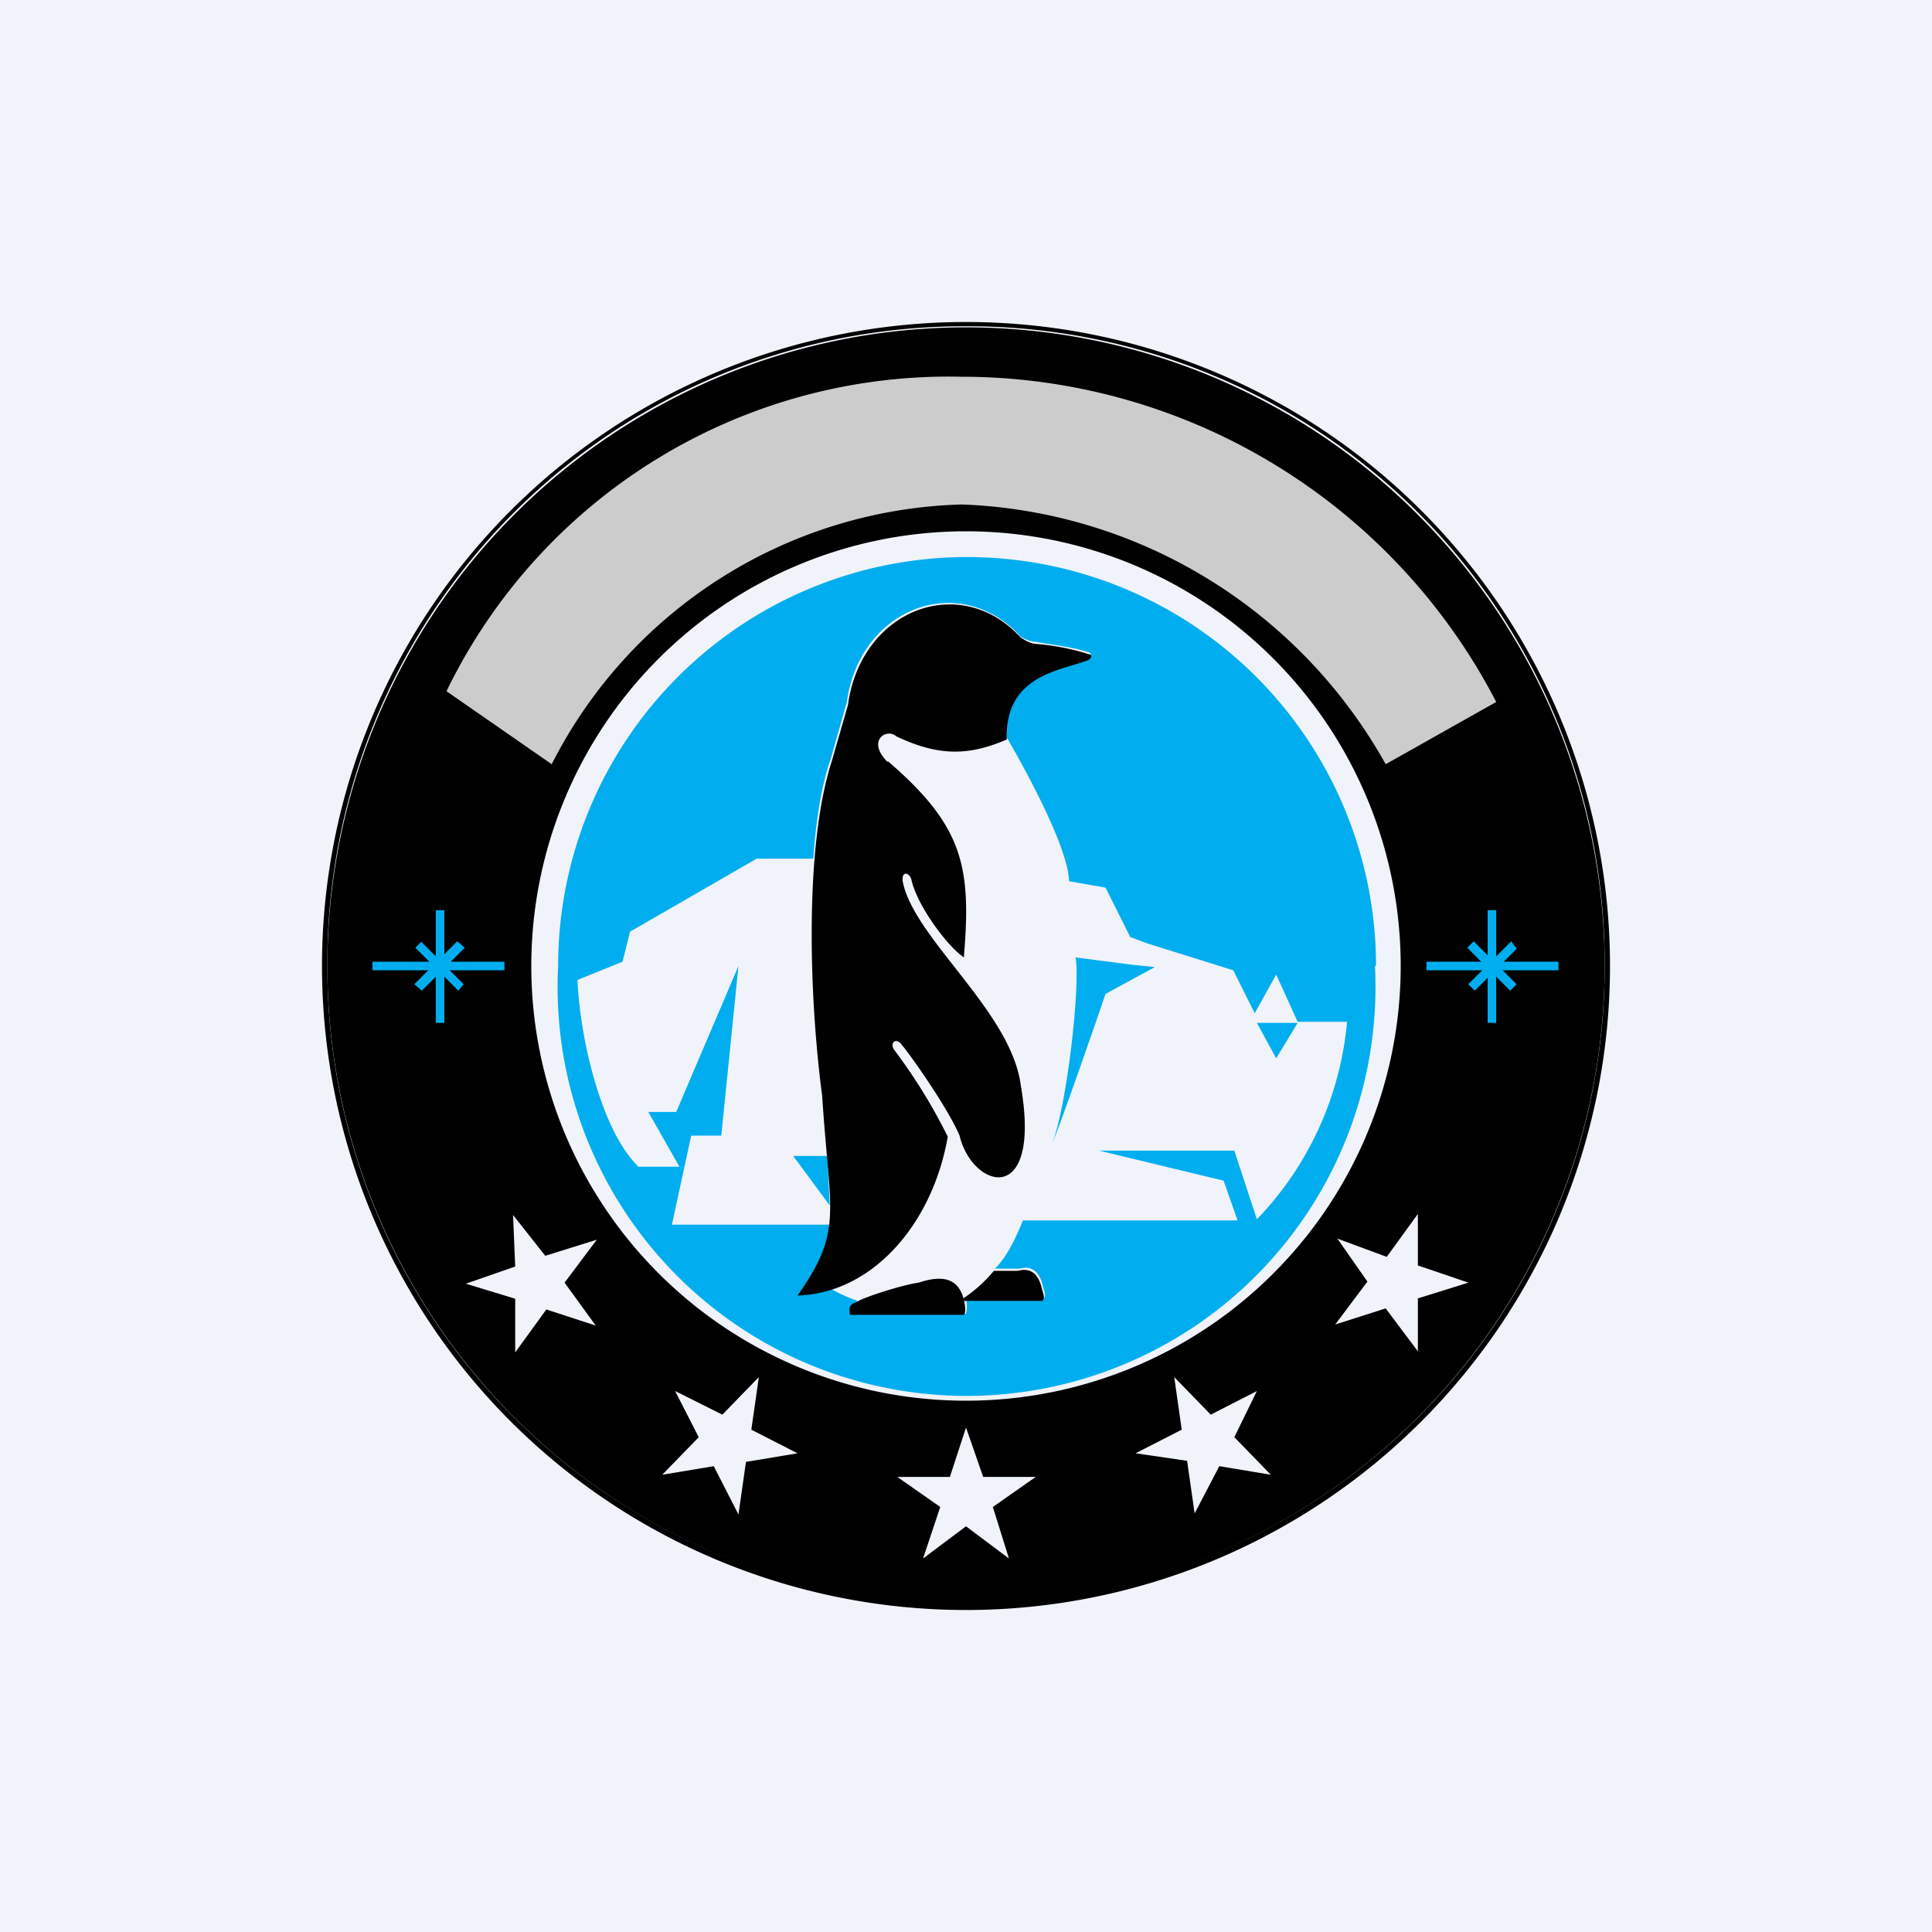
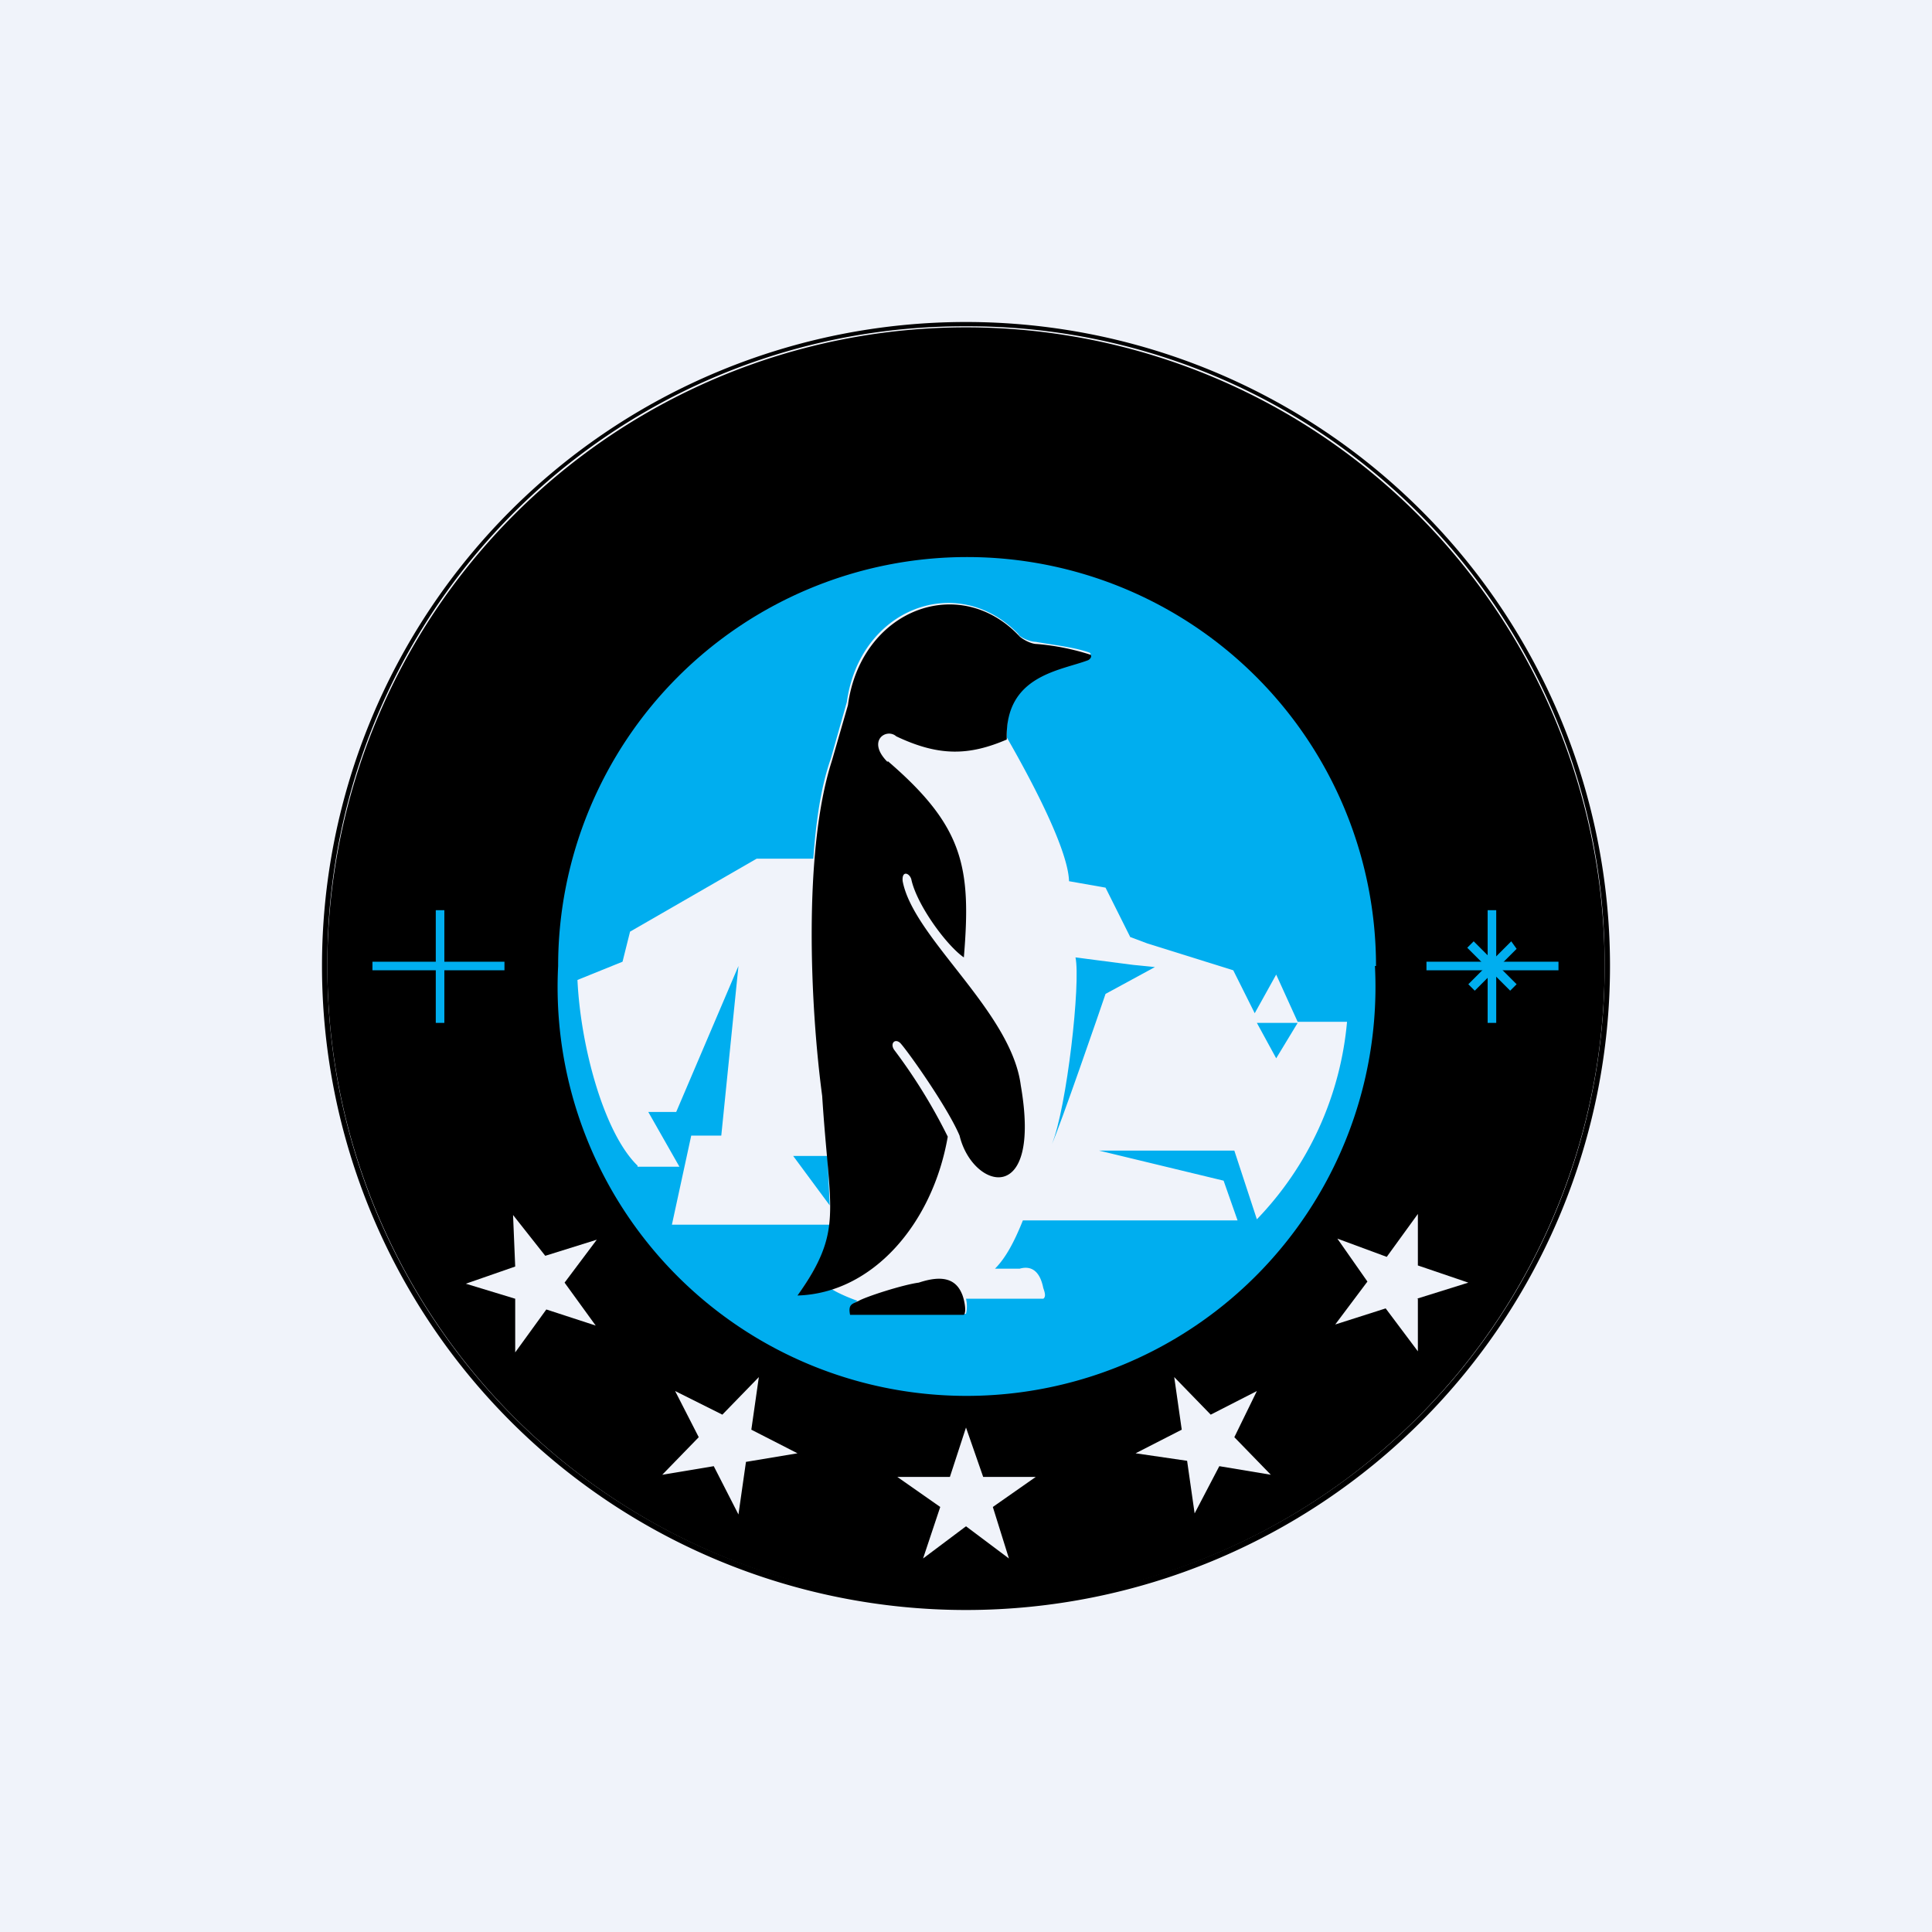
<svg xmlns="http://www.w3.org/2000/svg" width="18" height="18" viewBox="0 0 18 18">
  <path fill="#F0F3FA" d="M0 0h18v18H0z" />
  <path d="M3 9a6 6 0 1 1 6 6v-.06a5.93 5.93 0 0 0 5.95-5.95A5.93 5.93 0 0 0 9 3.04 5.93 5.93 0 0 0 3.05 9 5.93 5.93 0 0 0 9 14.94V15a6 6 0 0 1-6-6Z" />
  <path d="M14.95 9a5.95 5.95 0 1 1-11.9 0 5.95 5.95 0 0 1 11.9 0Z" />
  <path d="m9 14.22.4.3-.15-.48.4-.28h-.49L9 13.3l-.15.46h-.49l.4.28-.16.48.4-.3ZM11.36 13.66l.48.08-.34-.35.21-.43-.43.22-.34-.35.07.49-.43.22.48.07.07.49.23-.44ZM13.2 12.1l.48-.15-.47-.16v-.48l-.29.4-.46-.17.28.4-.3.4.47-.15.3.4v-.49ZM6.65 13.66l.23.45.07-.49.48-.08-.43-.22.07-.49-.34.35-.44-.22.22.43-.34.35.48-.08ZM4.8 12.1v.5l.29-.4.46.15-.29-.4.3-.4-.48.15-.3-.38.02.48-.46.16.46.14Z" fill="#F0F3FA" />
  <path d="M14.52 8.96h-1.23v.08h1.23v-.08Z" fill="#00AEEF" />
  <path d="M13.94 8.48h-.08v1.05h.08V8.48Z" fill="#00AEEF" />
  <path d="m13.73 8.77-.06.06.4.4.06-.06-.4-.4Z" fill="#00AEEF" />
  <path d="m13.74 9.23-.06-.06.4-.4.05.07-.39.39ZM4.7 8.96H3.47v.08H4.7v-.08Z" fill="#00AEEF" />
  <path d="M4.14 8.48h-.08v1.05h.08V8.48Z" fill="#00AEEF" />
-   <path d="m3.93 8.77-.06.06.4.4.05-.06-.4-.4Z" fill="#00AEEF" />
-   <path d="m4.26 8.77-.4.4.07.06.4-.4-.07-.06Z" fill="#00AEEF" />
-   <path d="M13.05 9a4.05 4.05 0 1 1-8.1 0 4.05 4.05 0 0 1 8.1 0Z" fill="#F0F3FA" />
  <path d="M12.81 9A3.81 3.81 0 1 1 5.2 9a3.81 3.81 0 0 1 7.62 0Z" fill="#00AEEF" />
  <path d="M5.94 10.86c-.31-.3-.53-1.1-.56-1.73l.42-.17.07-.28L7.05 8h.53l-.02.31c.02-.46.06-.9.18-1.24l.15-.53c.12-.87 1.03-1.22 1.6-.63 0 .02.1.07.16.07.17.03.36.05.5.1.02.01.01.03-.02.04-.27.11-.77.16-.75.75l-.16.05c.05 0 .1-.03.16-.05.12.21.57 1 .58 1.34l.34.06.23.46.16.06.8.25.2.4.2-.36.2.44h.46a3.04 3.04 0 0 1-.84 1.84l-.21-.64h-1.26l1.16.28.13.37h-2c-.08.2-.16.35-.26.45h.23c.07-.02.18-.02.22.18.01.03.03.08 0 .1H9a.3.3 0 0 1 0 .14H7.94c-.02-.08.02-.1.05-.12-.14-.05-.23-.1-.24-.11a1 1 0 0 1-.31.05c.18-.27.27-.44.3-.65H6.26l.18-.83h.28L6.88 9l-.58 1.36h-.26l.29.51h-.39Z" fill="#F0F3FA" />
  <path d="m10.3 9.26.46-.25-.2-.02-.54-.07c.05.23-.08 1.4-.22 1.74.07-.15.46-1.28.5-1.4ZM7.73 11.23l-.02-.46h-.32l.34.46Z" fill="#00AEEF" />
  <path d="M8.27 7.1c-.2-.2-.01-.32.08-.24.4.19.68.18 1.03.03-.02-.6.5-.64.76-.74.03-.02.03-.04.02-.05a2.22 2.22 0 0 0-.5-.1c-.06 0-.14-.05-.16-.07-.56-.6-1.48-.25-1.6.64l-.15.52c-.27.84-.2 2.3-.09 3.12.07 1.1.2 1.25-.23 1.86.7-.02 1.26-.67 1.4-1.48a5.1 5.1 0 0 0-.5-.81c-.04-.06.01-.11.06-.06.08.09.44.6.55.86.12.5.77.68.57-.47-.09-.69-1-1.37-1.1-1.9-.01-.1.06-.08.08-.02.05.24.33.62.49.73.07-.84 0-1.22-.71-1.83ZM8 12.12c-.06.03-.1.03-.08.13h1.06c.03-.03 0-.16-.02-.2-.06-.14-.19-.17-.4-.1-.15.02-.49.13-.56.17Z" />
  <path d="M11.71 9.53h.38l-.2.33-.18-.33Z" fill="#00AEEF" />
-   <path d="M9.26 11.84h.22c.08-.02.19-.02.23.18.01.03.03.08 0 .1h-.77c.11-.07.22-.16.32-.28Z" />
-   <path d="m5.14 7.12-.98-.68a5.2 5.2 0 0 1 4.8-2.93 5.61 5.61 0 0 1 4.98 3.03l-1.03.58A4.72 4.72 0 0 0 8.96 4.7a4.42 4.42 0 0 0-3.82 2.42Z" fill="#fff" fill-opacity=".8" />
</svg>